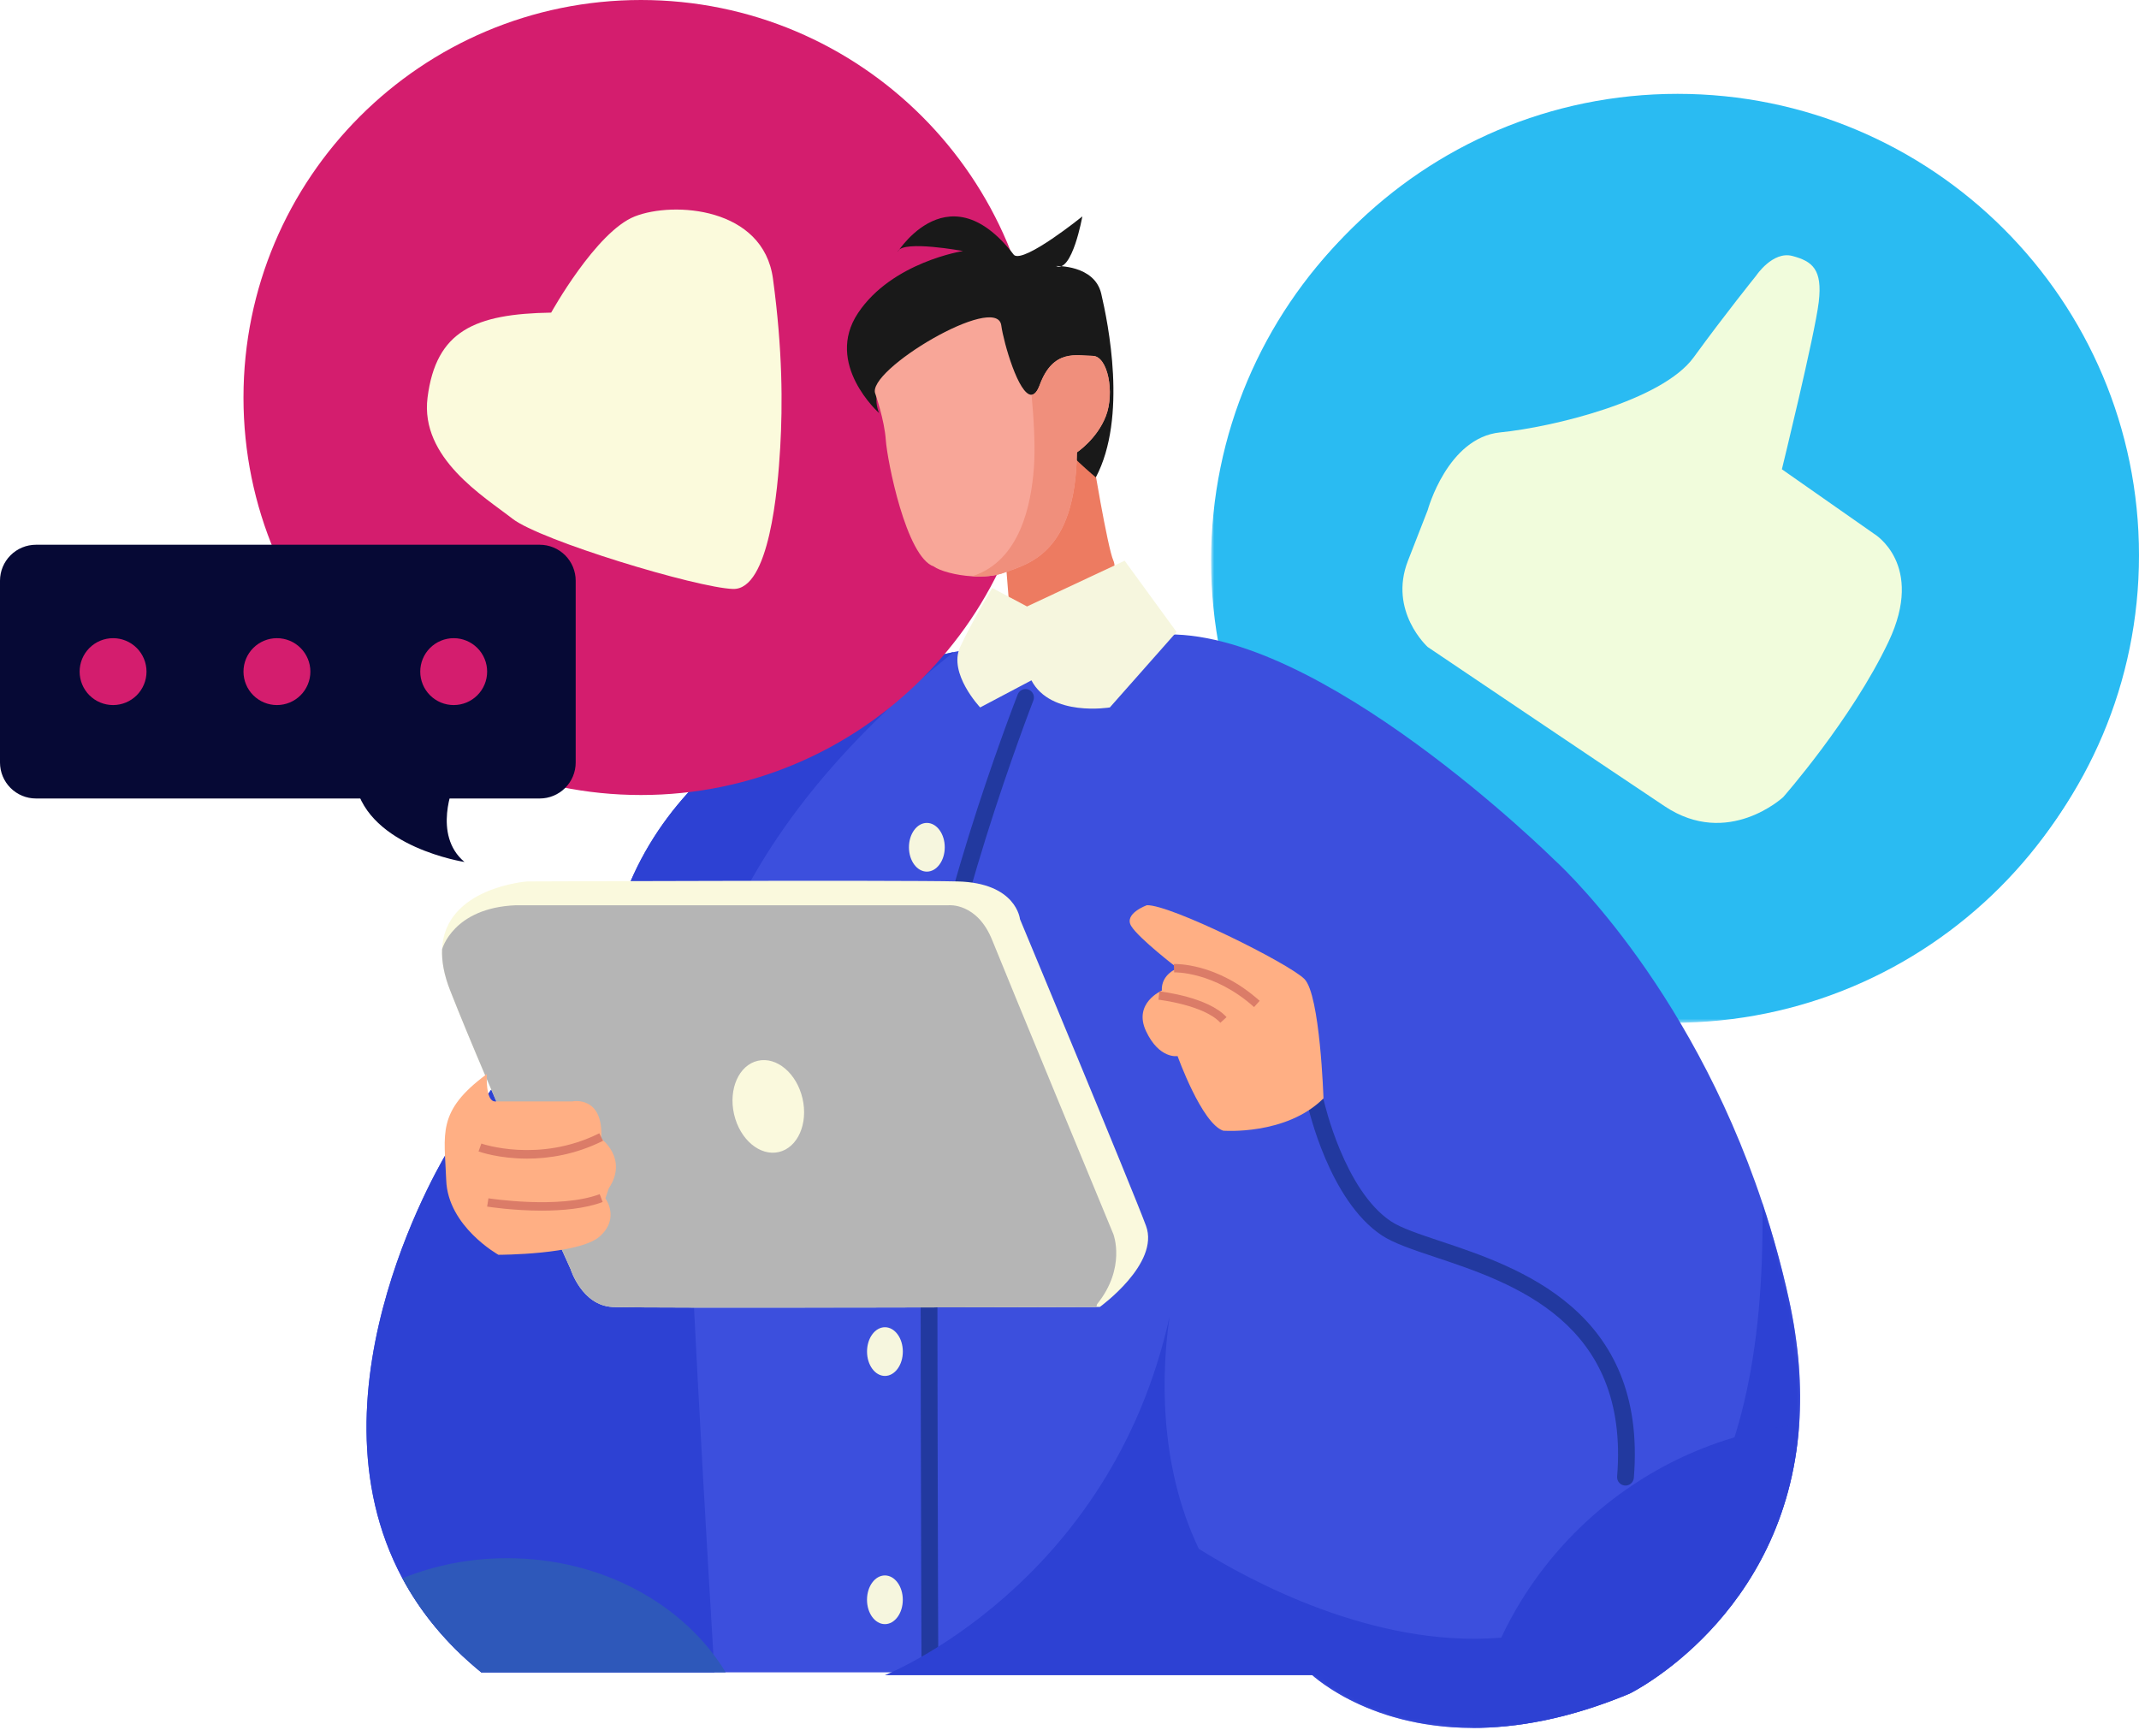
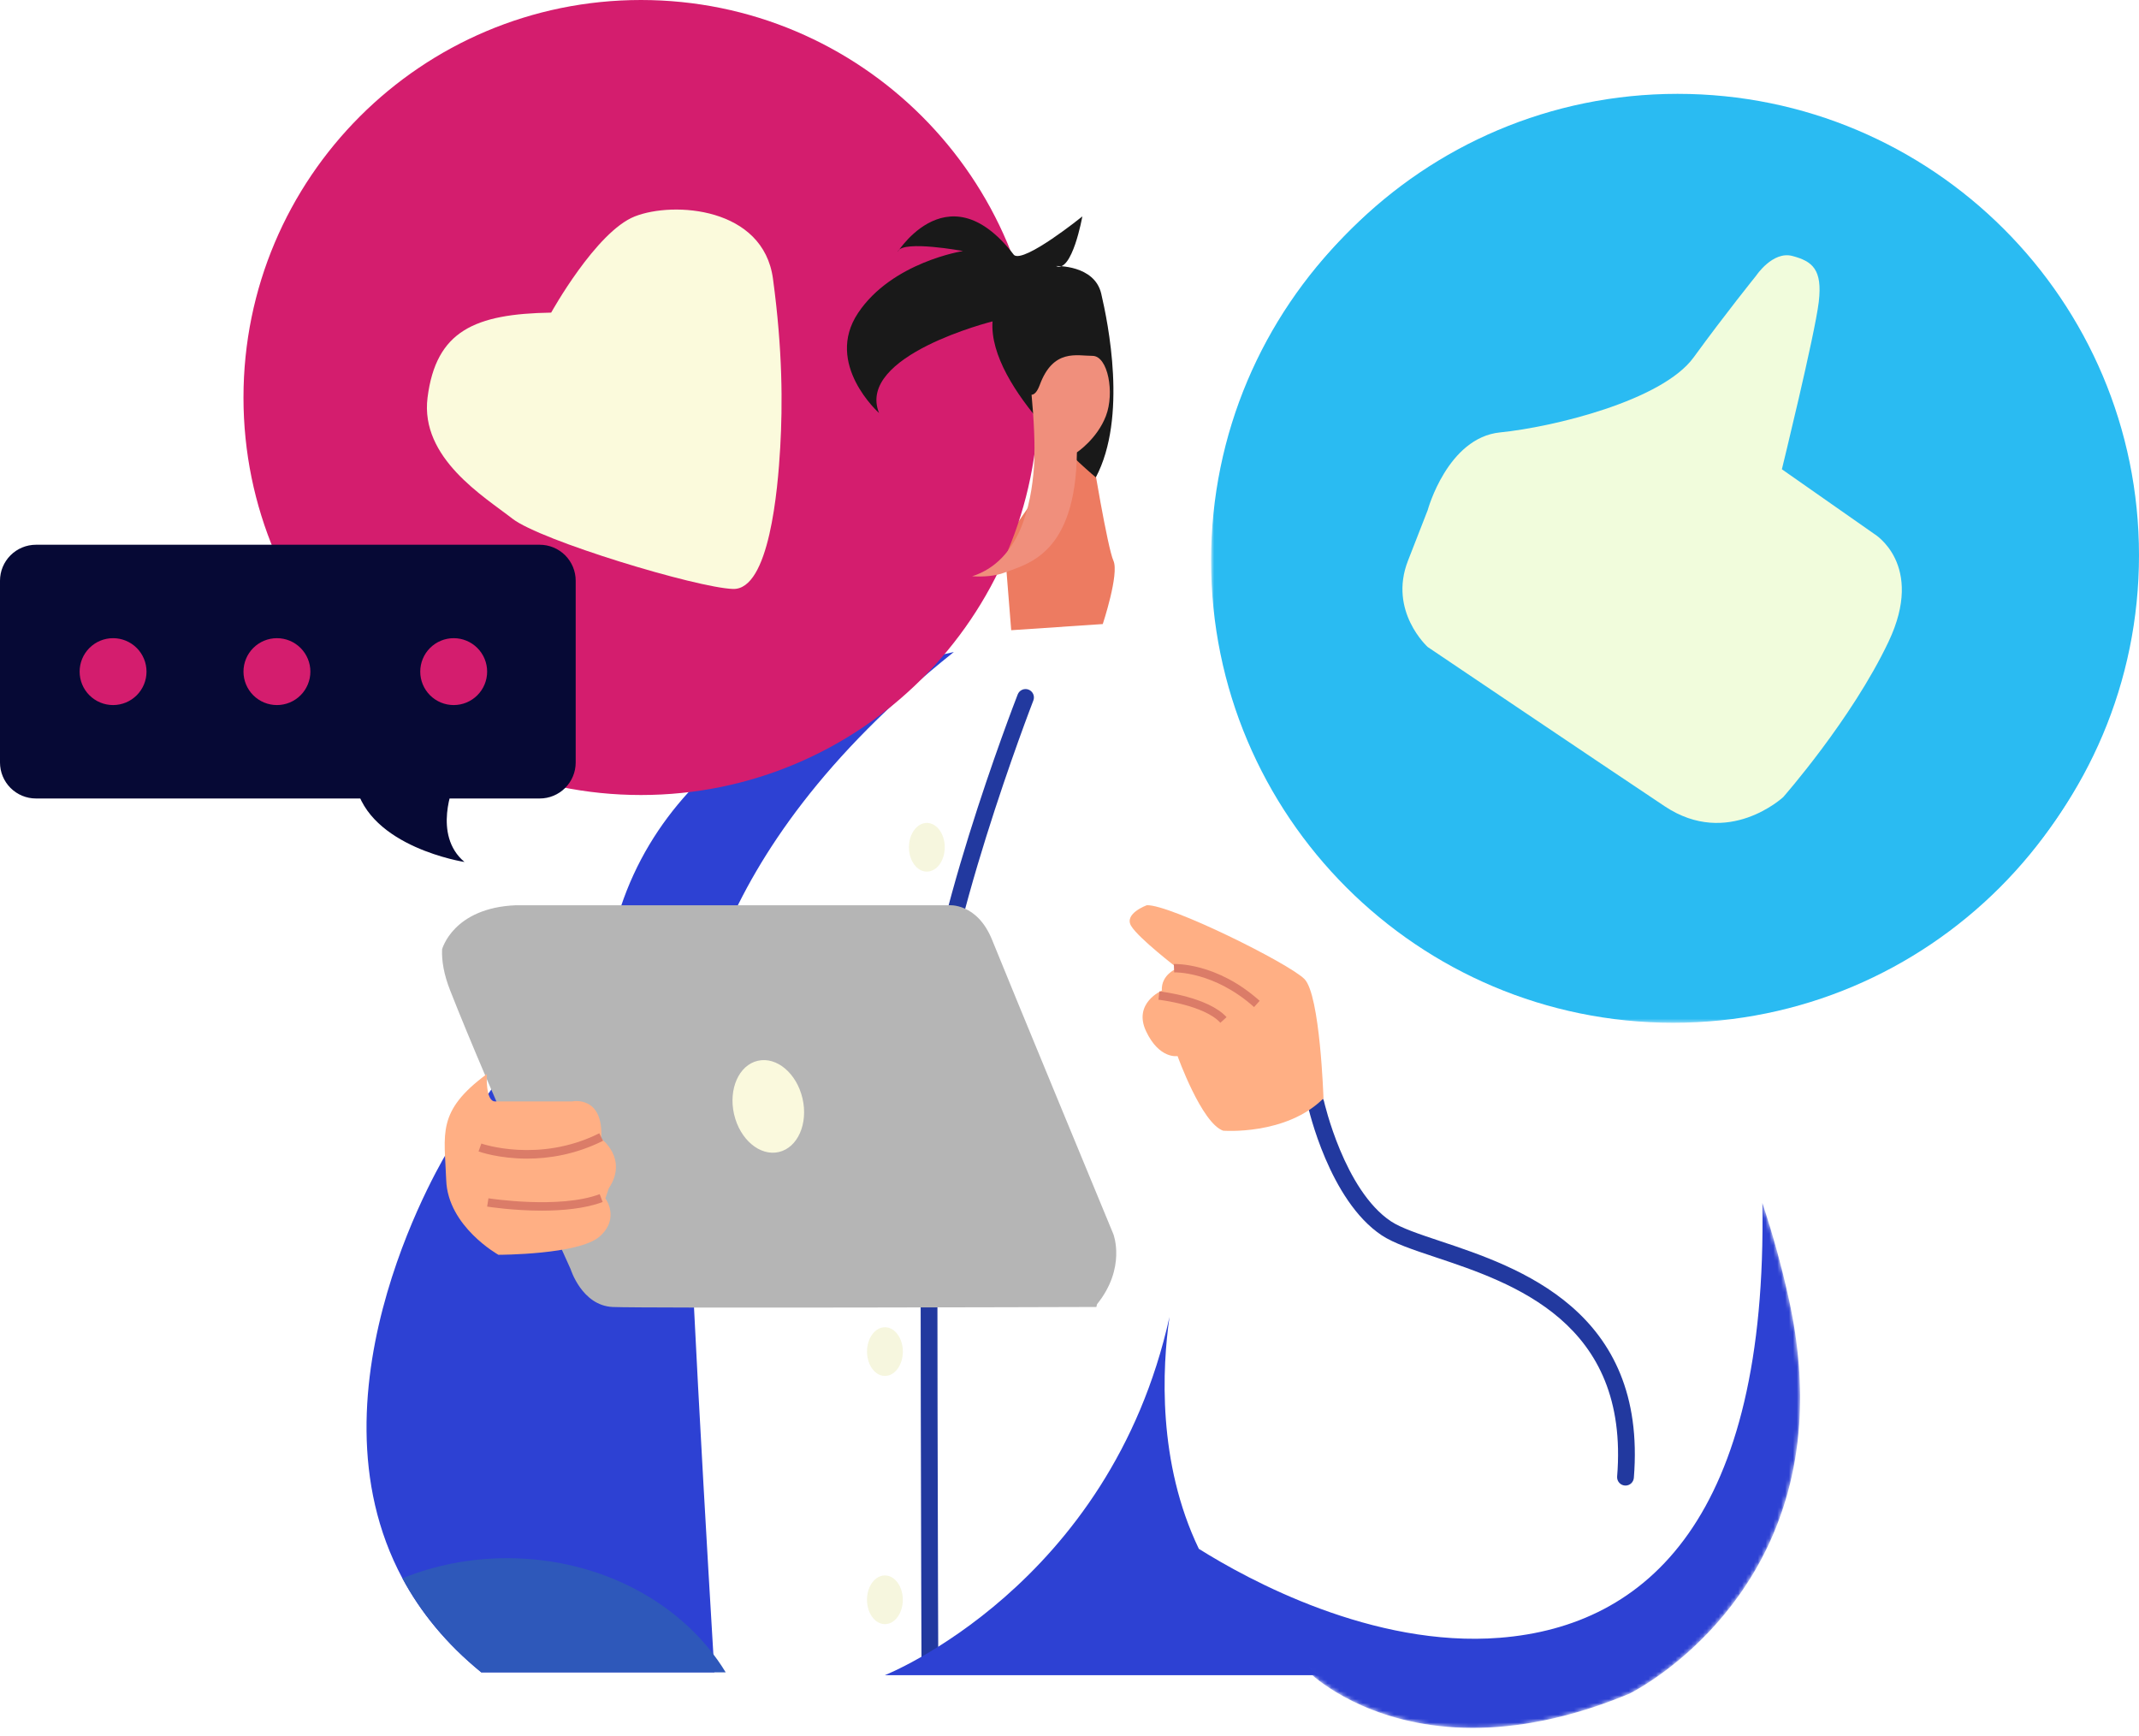
<svg xmlns="http://www.w3.org/2000/svg" width="547" height="444" viewBox="0 0 547 444" fill="none">
  <g clip-path="url(#clip0_223_24653)">
    <path fill-rule="evenodd" clip-rule="evenodd" d="M311 142C311 76.83 363.832 24 429.001 24C494.17 24 547 76.83 547 142C547 207.17 494.17 260 429.001 260C363.831 260 311 207.171 311 142Z" fill="#2ABBF2" />
    <path fill-rule="evenodd" clip-rule="evenodd" d="M279.286 116.175C279.286 116.175 283.203 140.018 284.733 143.393C286.26 146.767 282.009 159.588 282.009 159.588L258.593 161.163L256.793 138.67L269.84 119.775L279.286 116.175Z" fill="#ED7B61" />
    <mask id="mask0_223_24653" style="mask-type:luminance" maskUnits="userSpaceOnUse" x="309" y="25" width="238" height="237">
      <path d="M309.703 25.232H546.021V261.554H309.704L309.703 25.232Z" fill="#2ABBF2" />
    </mask>
    <g mask="url(#mask0_223_24653)">
      <path fill-rule="evenodd" clip-rule="evenodd" d="M309.703 143.393C309.703 78.135 362.607 25.232 427.865 25.232C493.122 25.232 546.024 78.135 546.024 143.393C546.024 208.652 493.122 261.554 427.865 261.554C362.606 261.554 309.703 208.653 309.703 143.393Z" fill="#2ABBF2" />
    </g>
-     <path d="M460.104 364.253C456.652 413.7 416.682 433.127 416.682 433.127C401.072 439.625 387.65 441.897 376.456 441.877C348.901 441.791 334.77 427.66 334.77 427.66H123.065C114.015 420.283 107.475 412.134 102.908 403.622C76.791 354.967 114.702 294.025 114.702 294.025L158.725 232.013C174.164 185.459 225.433 170.62 243.917 166.739C248.142 165.839 250.649 165.516 250.649 165.516L296.86 162.3C337 160.048 397.405 219.811 397.405 219.811C397.405 219.811 431.584 250.261 450.69 307.641C453.38 315.715 455.642 323.925 457.465 332.238C460.062 344.074 460.77 354.731 460.105 364.253" fill="#3C4FDD" />
    <mask id="mask1_223_24653" style="mask-type:luminance" maskUnits="userSpaceOnUse" x="93" y="162" width="368" height="280">
      <path d="M460.104 364.253C456.652 413.7 416.682 433.127 416.682 433.127C401.072 439.625 387.65 441.897 376.456 441.877C348.901 441.791 334.77 427.66 334.77 427.66H123.065C114.015 420.283 107.475 412.134 102.908 403.622C76.791 354.967 114.702 294.025 114.702 294.025L158.725 232.013C174.164 185.459 225.433 170.62 243.917 166.739C248.142 165.839 250.649 165.516 250.649 165.516L296.86 162.3C337 160.048 397.405 219.811 397.405 219.811C397.405 219.811 431.584 250.261 450.69 307.641C453.38 315.715 455.642 323.925 457.465 332.238C460.062 344.074 460.77 354.731 460.105 364.253" fill="#2D41D3" />
    </mask>
    <g mask="url(#mask1_223_24653)">
      <g filter="url(#filter0_f_223_24653)">
        <path fill-rule="evenodd" clip-rule="evenodd" d="M460.104 364.253C456.652 413.7 416.681 433.127 416.681 433.127C401.072 439.625 387.65 441.897 376.456 441.877C352.695 441.812 338.929 431.283 335.585 428.389H336.486C321.733 419.682 312.362 408.19 306.572 396.074C319.202 404.008 351.046 421.4 383.552 418.826C421.313 415.845 451.977 387.904 450.69 307.641C453.38 315.715 455.642 323.925 457.465 332.238C460.061 344.074 460.769 354.731 460.105 364.253" fill="#2D41D3" />
      </g>
    </g>
    <path fill-rule="evenodd" clip-rule="evenodd" d="M237.799 428.008C237.231 428.008 236.687 427.783 236.285 427.383C235.883 426.983 235.656 426.439 235.654 425.872C235.65 424.638 235.169 302.233 235.654 271.265C236.144 239.936 259.271 180.117 260.256 177.587C260.358 177.324 260.51 177.083 260.704 176.878C260.899 176.674 261.132 176.51 261.39 176.396C261.648 176.282 261.926 176.219 262.208 176.213C262.491 176.206 262.771 176.256 263.034 176.358C263.297 176.46 263.538 176.613 263.741 176.809C263.945 177.004 264.108 177.238 264.222 177.496C264.335 177.755 264.396 178.033 264.401 178.315C264.407 178.597 264.357 178.878 264.253 179.14C264.014 179.756 240.42 240.774 239.943 271.333C239.457 302.259 239.938 424.623 239.943 425.856C239.945 426.425 239.721 426.971 239.32 427.374C238.92 427.778 238.375 428.006 237.807 428.008H237.799Z" fill="#22399F" />
    <path fill-rule="evenodd" clip-rule="evenodd" d="M321.14 414.911L335.335 426.885C335.335 426.885 336.698 427.939 337.235 428.389H226.293C226.293 428.389 283.823 405.616 299.069 336.785C297.204 349.801 295.96 373.968 306.574 396.075M175.687 280.26C174.487 291.775 182.055 416.982 182.699 427.66H123.067C114.017 420.284 107.477 412.135 102.91 403.622C76.793 354.968 114.704 294.026 114.704 294.026L158.726 232.013C174.165 185.459 225.435 170.62 243.918 166.74C177.253 219.876 176.931 268.316 175.687 280.26Z" fill="#2D41D3" />
    <mask id="mask2_223_24653" style="mask-type:luminance" maskUnits="userSpaceOnUse" x="376" y="364" width="85" height="78">
-       <path d="M376.461 364.252H460.109V441.877H376.461V364.252Z" fill="#2D41D3" />
-     </mask>
+       </mask>
    <g mask="url(#mask2_223_24653)">
      <path fill-rule="evenodd" clip-rule="evenodd" d="M460.109 364.252C456.657 413.7 416.687 433.127 416.687 433.127C401.077 439.625 387.654 441.897 376.461 441.877C384.137 400.771 418.016 368.884 460.109 364.253" fill="#2D41D3" />
    </g>
    <path fill-rule="evenodd" clip-rule="evenodd" d="M185.574 427.66H123.069C114.019 420.284 107.48 412.135 102.912 403.622C111.039 400.32 120.109 398.476 129.694 398.476C153.968 398.476 175.046 410.313 185.574 427.659" fill="#2E58BA" />
    <path fill-rule="evenodd" clip-rule="evenodd" d="M62.266 101.654C62.266 45.513 107.775 0 163.916 0C220.058 0 265.569 45.513 265.569 101.654C265.569 157.795 220.058 203.307 163.916 203.307C107.775 203.307 62.264 157.795 62.264 101.654" fill="#D41D6E" />
    <path fill-rule="evenodd" clip-rule="evenodd" d="M138.023 204.196H9.197C6.758 204.196 4.419 203.227 2.694 201.503C0.969 199.778 0 197.438 0 194.999L0 148.505C0 146.066 0.969 143.727 2.694 142.002C4.419 140.277 6.758 139.308 9.197 139.308H138.023C140.462 139.308 142.801 140.277 144.526 142.002C146.251 143.727 147.22 146.066 147.22 148.505V195C147.22 197.439 146.251 199.779 144.526 201.503C142.801 203.228 140.462 204.196 138.023 204.196Z" fill="#060935" />
    <path fill-rule="evenodd" clip-rule="evenodd" d="M116.107 200.62C116.107 200.62 110.483 213.471 118.783 220.433C118.783 220.433 94.42 216.685 90.939 200.62H116.107Z" fill="#060935" />
-     <path fill-rule="evenodd" clip-rule="evenodd" d="M281.25 334.231H280.371C269.628 334.275 164.129 334.575 156.666 334.231C148.798 333.867 145.924 324.562 145.924 324.562C145.924 324.562 125.276 279.143 115.132 253.327C113.523 249.253 112.923 245.757 113.052 242.777C113.695 226.909 134.837 225.408 134.837 225.408C134.837 225.408 229.702 225.043 244.841 225.408C259.957 225.751 260.837 235.057 260.837 235.057C260.837 235.057 289.484 303.805 293.065 313.476C296.646 323.147 281.25 334.231 281.25 334.231Z" fill="#FAF9DD" />
    <path fill-rule="evenodd" clip-rule="evenodd" d="M280.544 333.525L280.372 334.233C269.63 334.275 164.131 334.576 156.668 334.233C148.8 333.867 145.925 324.562 145.925 324.562C145.925 324.562 125.276 279.143 115.133 253.327C113.525 249.252 112.925 245.757 113.054 242.776C113.054 242.776 115.829 232.139 131.966 231.498H242.59C242.59 231.498 249.881 230.769 253.741 240.44C257.622 250.111 284.724 315.619 284.724 315.619C284.724 315.619 288.049 324.218 280.544 333.525Z" fill="#B5B5B5" />
    <path fill-rule="evenodd" clip-rule="evenodd" d="M124.497 274.67C124.497 274.67 124.074 281.668 126.617 281.668H146.332C146.332 281.668 154.389 279.971 153.752 291.207C153.752 291.207 160.749 296.294 155.661 303.926L154.812 306.47C154.812 306.47 158.629 311.557 153.33 316.222C148.029 320.887 127.466 320.887 127.466 320.887C127.466 320.887 114.533 313.678 114.11 301.806C113.684 289.935 111.565 284.212 124.497 274.67Z" fill="#FFAF84" />
-     <path fill-rule="evenodd" clip-rule="evenodd" d="M253.749 150.367L262.64 155.091L287.608 143.393L300.881 161.613L283.819 180.912C283.819 180.912 268.714 183.433 263.765 173.984L250.658 180.912C250.658 180.912 242.397 172.185 245.546 165.438C248.695 158.689 253.749 150.367 253.749 150.367Z" fill="#F6F6DE" />
    <path fill-rule="evenodd" clip-rule="evenodd" d="M224.792 105.62C224.792 105.62 210.729 93.09 219.423 80.05C228.117 67.01 246.272 64.196 246.272 64.196C246.272 64.196 231.184 61.383 229.651 64.196C228.117 67.01 241.669 42.206 259.312 65.219C261.935 67.341 276.783 55.344 276.783 55.344C276.783 55.344 274.194 69.93 270.05 68.031C270.05 68.031 279.891 67.686 281.617 75.11C283.346 82.535 288.351 106.707 280.237 122.073C280.237 122.073 252.611 99.455 253.82 82.189C253.82 82.189 218.901 90.894 224.792 105.62Z" fill="#191919" />
-     <path fill-rule="evenodd" clip-rule="evenodd" d="M282.816 106.355C280.585 112.23 275.396 115.682 275.396 115.682C275.052 141.757 262.786 144.181 256.934 146.41C254.533 147.334 251.509 147.547 248.593 147.375H248.571C244.325 147.118 240.338 145.981 238.792 144.866C231.717 142.443 226.892 117.762 226.528 112.573C226.184 107.406 223.847 100.715 223.847 100.715C221.274 94.798 254.939 74.727 256.054 83.217C256.655 87.635 260.515 101.123 263.796 100.953C264.545 100.908 265.252 100.158 265.896 98.421C269.349 89.094 275.396 91.002 279.363 91.002C283.352 91.002 285.066 100.501 282.816 106.355Z" fill="#F8A698" />
    <path fill-rule="evenodd" clip-rule="evenodd" d="M282.819 106.355C280.588 112.23 275.399 115.682 275.399 115.682C275.055 141.757 262.789 144.181 256.937 146.41C254.536 147.334 251.512 147.547 248.596 147.375C260.987 143.392 263.713 128.806 264.399 119.607C264.807 114.117 264.334 106.698 263.799 100.952C264.549 100.909 265.256 100.159 265.9 98.421C269.352 89.094 275.399 91.002 279.366 91.002C283.355 91.002 285.069 100.501 282.819 106.355Z" fill="#F08F7C" />
    <path fill-rule="evenodd" clip-rule="evenodd" d="M415.684 379.902C415.388 379.902 415.094 379.841 414.823 379.723C414.551 379.604 414.307 379.43 414.106 379.212C413.905 378.994 413.751 378.737 413.654 378.457C413.558 378.176 413.52 377.879 413.545 377.584C416.746 338.064 386.807 328.081 366.995 321.474C361.3 319.573 356.381 317.931 353.33 315.898C339.942 306.976 334.618 283.547 334.399 282.555C334.338 282.28 334.331 281.996 334.38 281.718C334.429 281.441 334.531 281.176 334.683 280.939C334.834 280.701 335.03 280.496 335.261 280.335C335.492 280.173 335.752 280.059 336.027 279.998C337.187 279.738 338.329 280.469 338.584 281.625C338.635 281.851 343.761 304.366 355.708 312.331C358.281 314.045 362.947 315.601 368.351 317.404C388.152 324.006 421.293 335.059 417.819 377.93C417.775 378.467 417.531 378.967 417.136 379.333C416.741 379.698 416.222 379.901 415.684 379.902Z" fill="#22399F" />
    <path fill-rule="evenodd" clip-rule="evenodd" d="M293.293 231.489C293.293 231.489 287.356 233.608 289.265 236.788C291.172 239.968 301.137 247.598 301.137 247.598C301.137 247.598 296.898 249.084 297.109 253.324C297.109 253.324 289.689 256.504 293.08 263.712C296.473 270.92 301.137 270.072 301.137 270.072C301.137 270.072 307.284 287.243 312.797 289.151C312.797 289.151 328.908 290.422 338.449 280.883C338.449 280.883 337.6 254.384 333.572 250.357C329.544 246.327 299.229 231.275 293.293 231.489Z" fill="#FFAF84" />
    <path fill-rule="evenodd" clip-rule="evenodd" d="M365.104 130.441C365.104 130.441 370.156 111.924 383.624 110.577C397.092 109.23 425.037 102.497 433.117 91.385C441.199 80.275 449.084 70.511 449.084 70.511C449.084 70.511 453.319 64.115 458.369 65.461C463.42 66.807 466.114 68.827 465.103 77.245C464.093 85.662 455.676 120.007 455.676 120.007L479.244 136.505C479.244 136.505 492.374 144.248 482.948 164.113C473.52 183.978 456.013 203.845 456.013 203.845C456.013 203.845 441.911 216.975 425.73 206.201C409.548 195.426 365.105 165.459 365.105 165.459C365.105 165.459 355.005 156.345 360.054 143.394L365.105 130.444L365.104 130.441Z" fill="#F1FCDC" />
    <path fill-rule="evenodd" clip-rule="evenodd" d="M140.951 79.947C140.951 79.947 152.419 59.253 162.336 55.344C172.253 51.433 195.189 52.983 197.668 71.269C200.147 89.555 200.147 103.57 199.527 114.384C198.908 125.197 196.739 150.922 187.439 150.612C178.142 150.302 138.161 138.214 131.034 132.635C123.905 127.057 107.363 117.176 109.338 101.654C111.507 84.597 121.426 80.257 140.951 79.947Z" fill="#FBFADC" />
    <path fill-rule="evenodd" clip-rule="evenodd" d="M241.599 216.672C241.599 220.112 239.549 222.9 237.02 222.9C234.492 222.9 232.442 220.112 232.442 216.672C232.442 213.232 234.492 210.444 237.02 210.444C239.549 210.444 241.599 213.232 241.599 216.672ZM230.88 345.637C230.88 349.075 228.832 351.865 226.302 351.865C223.774 351.865 221.723 349.075 221.723 345.637C221.723 342.197 223.774 339.409 226.302 339.409C228.831 339.409 230.88 342.197 230.88 345.637ZM230.871 409.11C230.871 412.549 228.822 415.338 226.292 415.338C223.764 415.338 221.715 412.549 221.715 409.11C221.715 405.672 223.764 402.882 226.292 402.882C228.821 402.882 230.871 405.672 230.871 409.11Z" fill="#F6F6DE" />
    <path fill-rule="evenodd" clip-rule="evenodd" d="M134.781 296.294C127.638 296.294 122.728 294.586 122.373 294.458L123.095 292.439C123.243 292.494 137.824 297.53 153.256 289.813L154.216 291.731C147.125 295.277 140.288 296.294 134.781 296.294ZM138.534 309.595C131.255 309.595 125.013 308.628 124.573 308.559L124.908 306.44C125.089 306.468 143.047 309.249 153.359 305.381L154.114 307.388C149.57 309.093 143.783 309.595 138.534 309.595ZM320.698 257.538C310.479 248.383 300.366 248.645 300.269 248.668L300.179 246.523C300.628 246.521 311.218 246.168 322.13 255.942L320.698 257.538ZM312.081 261.554C307.946 257.005 296.368 255.665 296.25 255.653L296.487 253.522C296.996 253.578 308.986 254.964 313.667 260.113L312.08 261.554H312.081Z" fill="#DB7C68" />
    <path fill-rule="evenodd" clip-rule="evenodd" d="M205.228 280.93C206.708 287.375 203.989 293.501 199.154 294.611C194.319 295.72 189.201 291.395 187.722 284.95C186.242 278.503 188.961 272.377 193.796 271.269C198.63 270.158 203.748 274.484 205.228 280.93Z" fill="#FAF9DD" />
    <path fill-rule="evenodd" clip-rule="evenodd" d="M37.469 171.753C37.469 174.022 36.568 176.197 34.964 177.801C33.36 179.405 31.185 180.306 28.916 180.306C26.648 180.306 24.472 179.405 22.868 177.801C21.264 176.197 20.363 174.022 20.363 171.753C20.363 169.485 21.264 167.309 22.868 165.705C24.472 164.101 26.648 163.2 28.916 163.2C31.185 163.2 33.36 164.101 34.964 165.705C36.568 167.309 37.469 169.485 37.469 171.753ZM79.371 171.753C79.371 172.876 79.149 173.989 78.719 175.026C78.29 176.064 77.66 177.007 76.865 177.801C76.071 178.595 75.128 179.225 74.091 179.655C73.053 180.085 71.941 180.306 70.817 180.306C69.694 180.306 68.582 180.085 67.544 179.655C66.507 179.225 65.564 178.595 64.77 177.801C63.975 177.007 63.345 176.064 62.916 175.026C62.486 173.989 62.264 172.876 62.264 171.753C62.264 169.485 63.166 167.309 64.77 165.705C66.374 164.101 68.549 163.2 70.817 163.2C73.086 163.2 75.261 164.101 76.865 165.705C78.469 167.309 79.371 169.485 79.371 171.753ZM124.574 171.753C124.574 174.022 123.673 176.197 122.069 177.801C120.465 179.405 118.289 180.306 116.021 180.306C114.898 180.306 113.785 180.085 112.748 179.655C111.71 179.225 110.767 178.595 109.973 177.801C109.179 177.007 108.549 176.064 108.119 175.026C107.689 173.989 107.468 172.876 107.468 171.753C107.468 170.63 107.689 169.518 108.119 168.48C108.549 167.442 109.179 166.5 109.973 165.705C110.767 164.911 111.71 164.281 112.748 163.851C113.785 163.421 114.898 163.2 116.021 163.2C118.289 163.2 120.465 164.101 122.069 165.705C123.673 167.309 124.574 169.485 124.574 171.753Z" fill="#D41D6E" />
  </g>
  <defs>
    <filter id="filter0_f_223_24653" x="282.893" y="283.961" width="201.127" height="181.595" filterUnits="userSpaceOnUse" color-interpolation-filters="sRGB">
      <feFlood flood-opacity="0" result="BackgroundImageFix" />
      <feBlend mode="normal" in="SourceGraphic" in2="BackgroundImageFix" result="shape" />
      <feGaussianBlur stdDeviation="11.84" result="effect1_foregroundBlur_223_24653" />
    </filter>
    <clipPath id="clip0_223_24653">
      <rect width="547" height="444" fill="white" />
    </clipPath>
  </defs>
</svg>